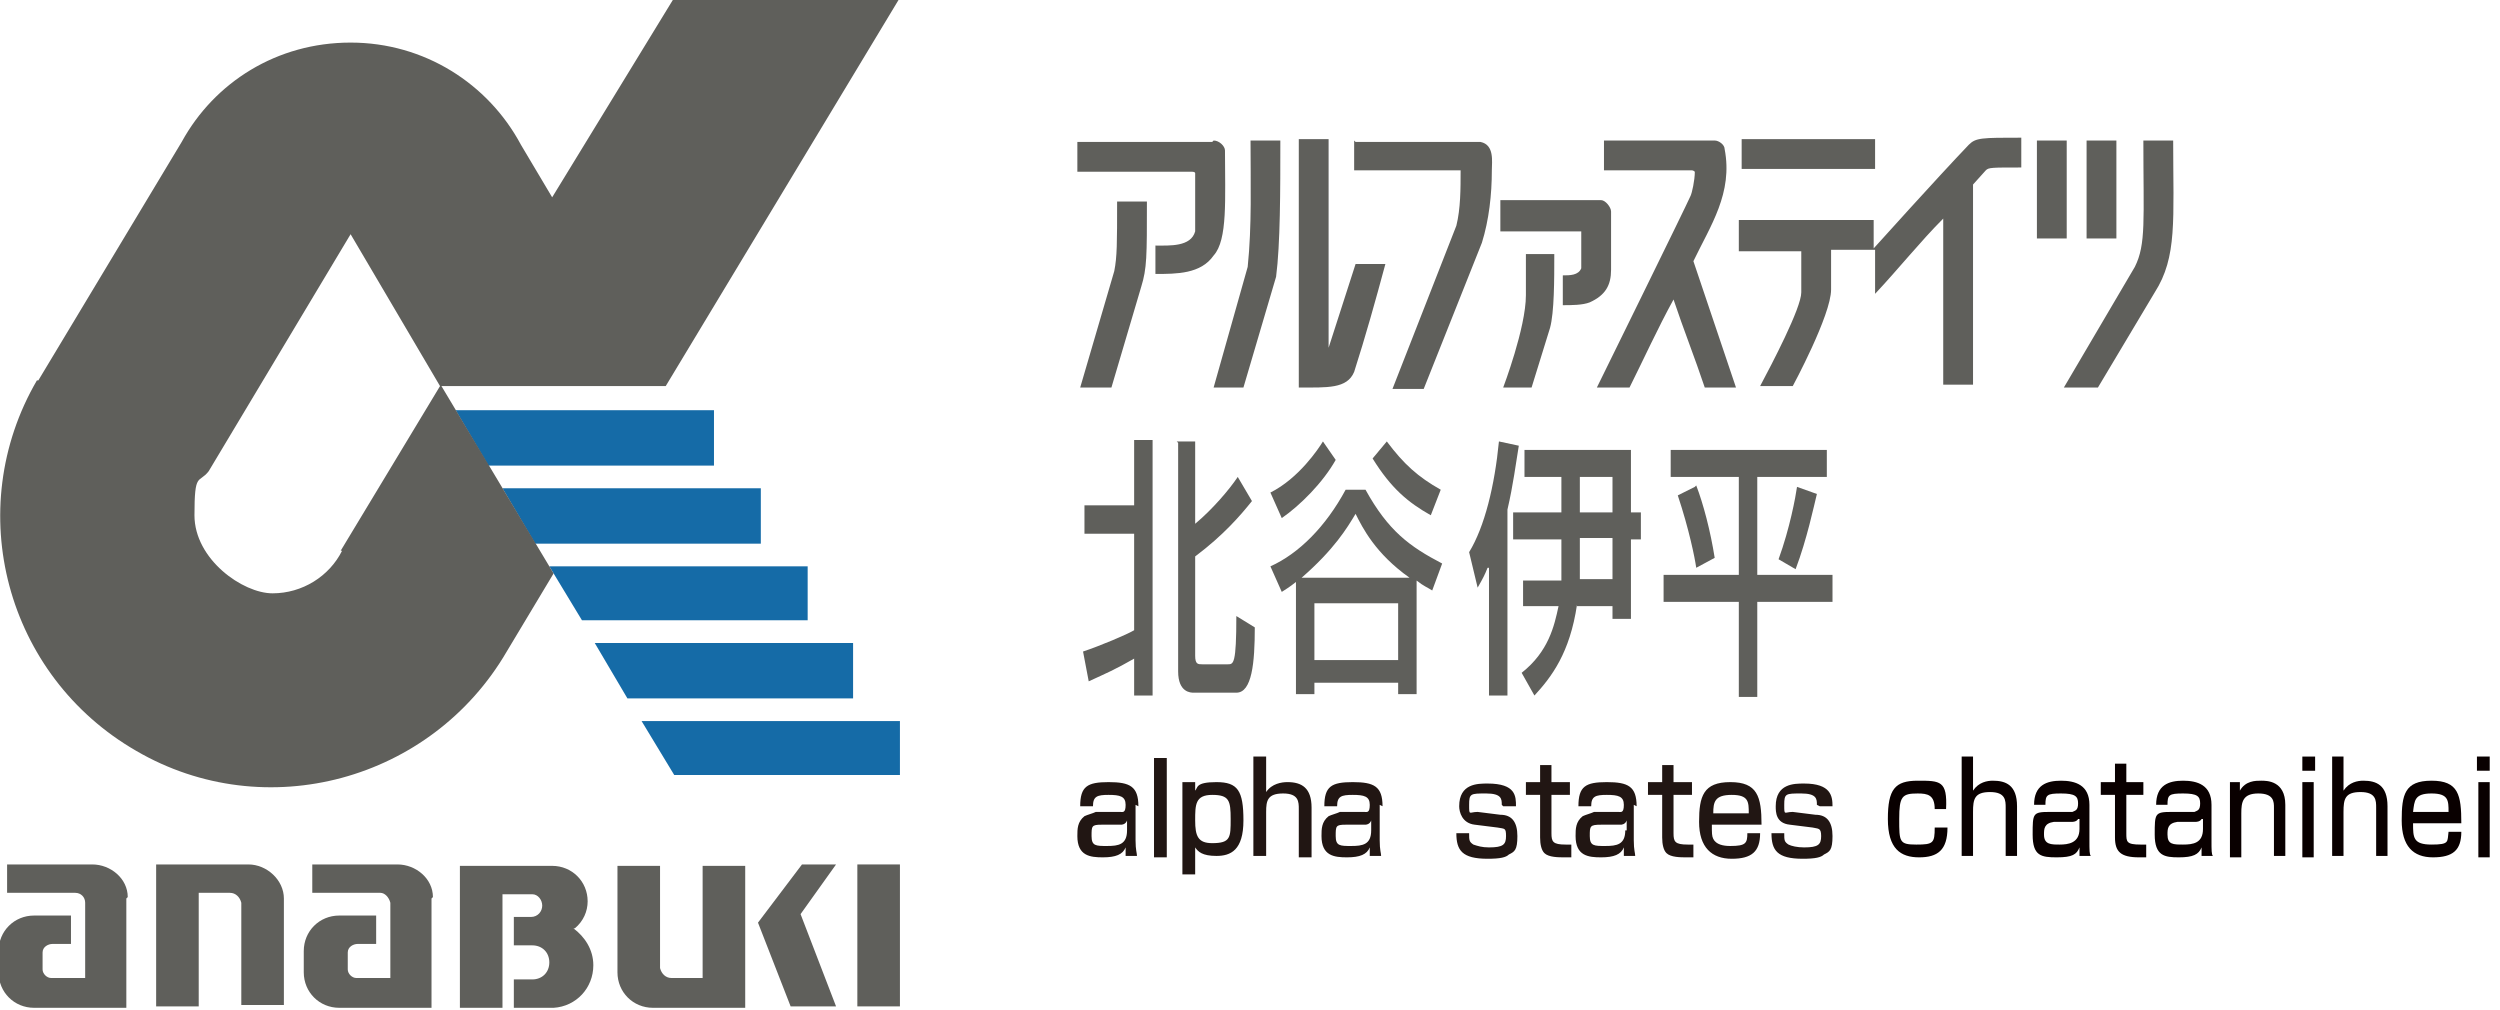
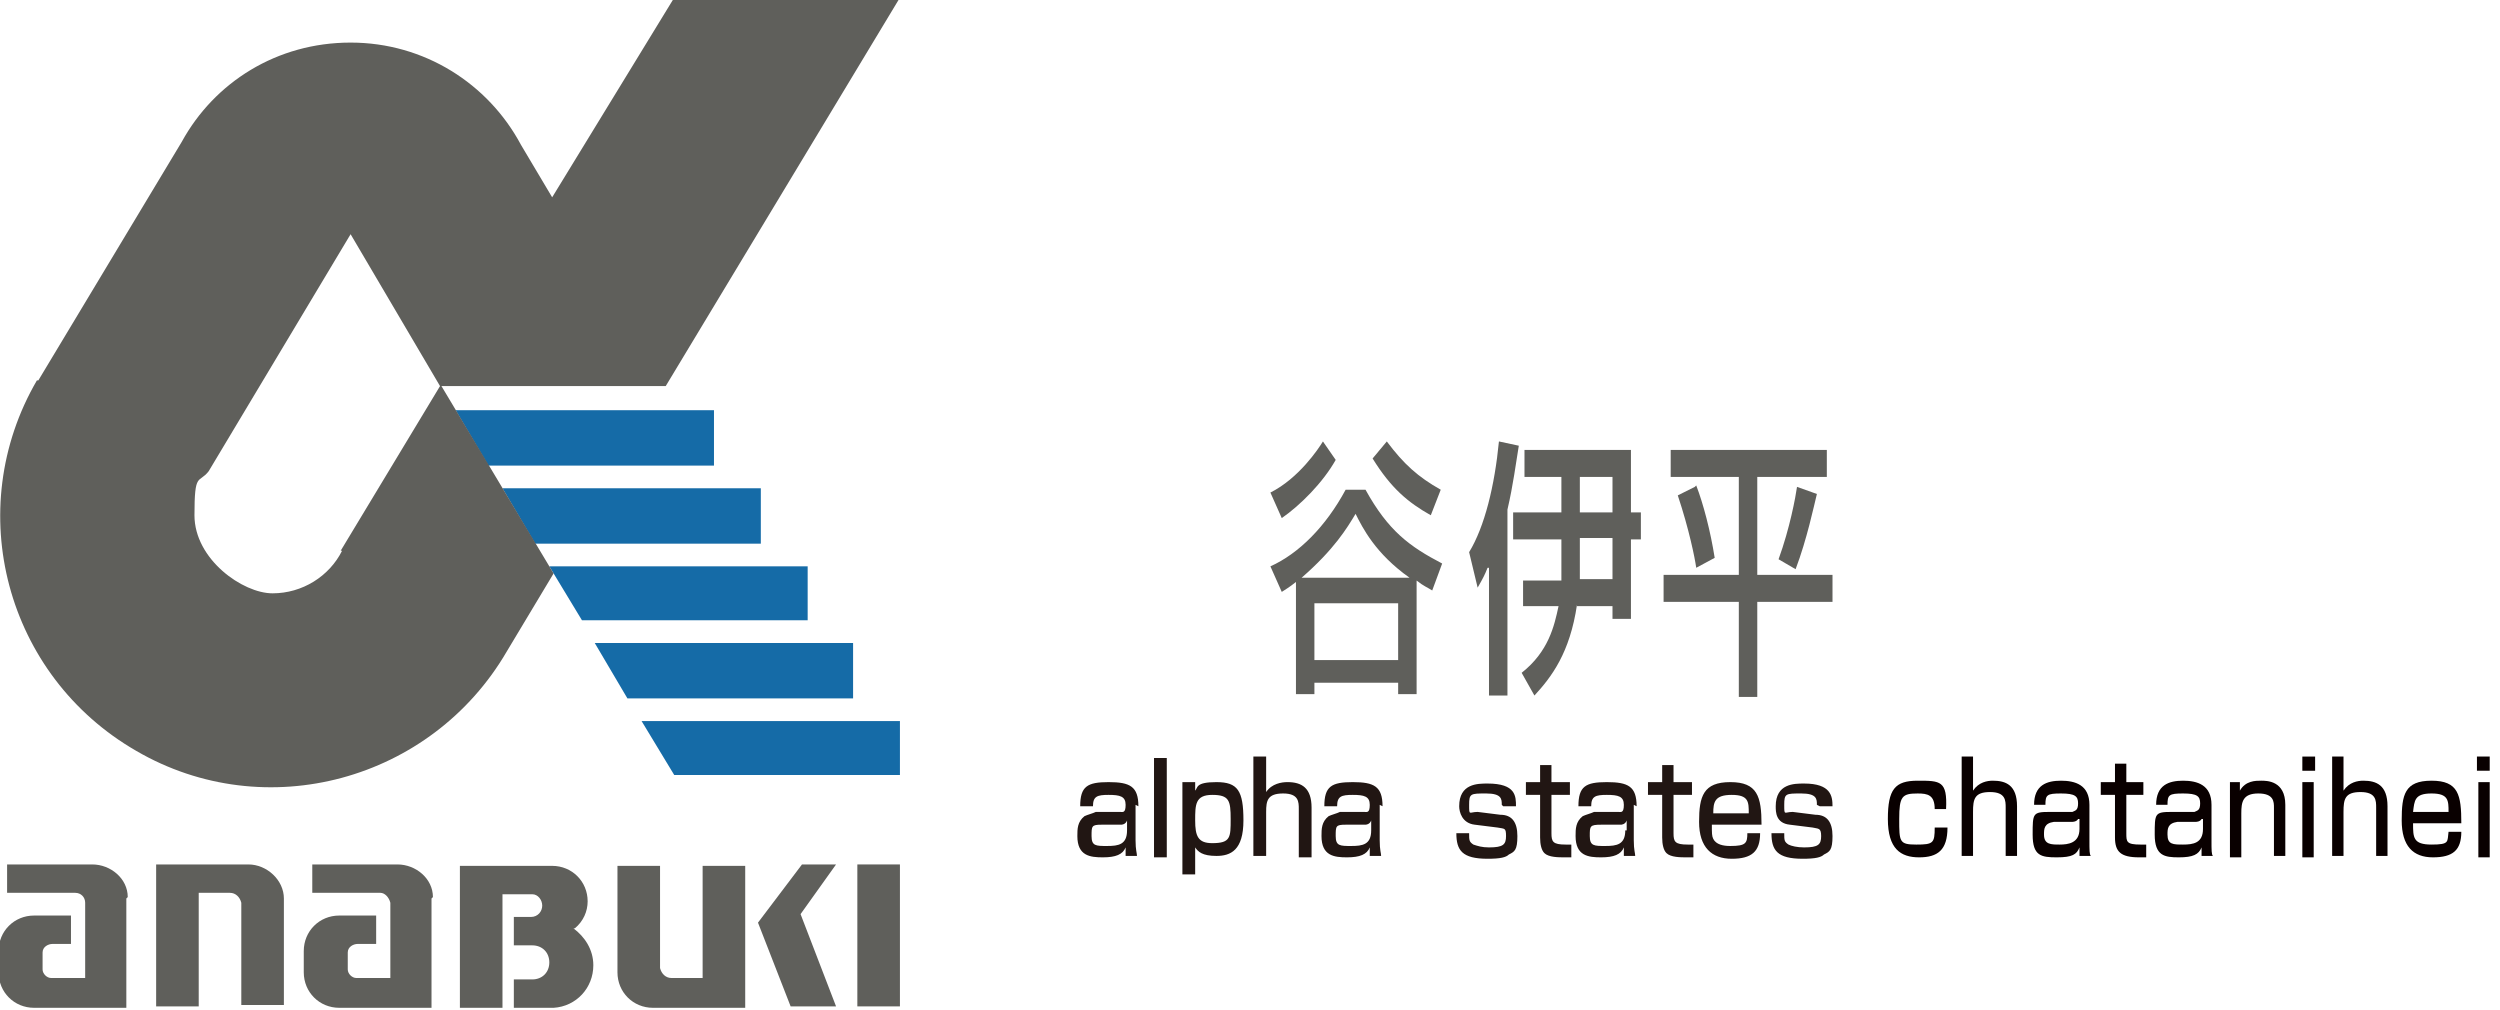
<svg xmlns="http://www.w3.org/2000/svg" xmlns:xlink="http://www.w3.org/1999/xlink" id="_レイヤー_1" data-name="レイヤー_1" version="1.1" viewBox="0 0 140.9 56.9">
  <defs>
    <style>
      .st0 {
        fill: #5f5f5b;
      }

      .st1 {
        fill: #090000;
      }

      .st2 {
        fill: #156ba7;
      }

      .st3 {
        fill: #211613;
      }
    </style>
    <symbol id="AS北谷伊平_x5F_ロゴ" viewBox="0 0 175.4 71">
      <g>
        <g>
          <path class="st0" d="M30.5,63.2c0-1.3-1.2-2.3-2.5-2.3h-6v2h4.8c.3,0,.6.3.7.7v5.3h-2.4c-.3,0-.6-.3-.6-.6v-1.2c0-.4.4-.6.7-.6h1.3v-2h-2.6c-1.4,0-2.5,1.1-2.5,2.5v1.5c0,1.4,1.1,2.5,2.5,2.5h6.5v-7.7Z" />
          <path class="st0" d="M9,63.2c0-1.3-1.2-2.3-2.5-2.3H.5v2h4.8c.4,0,.7.3.7.7v5.3h-2.4c-.3,0-.6-.3-.6-.6v-1.2c0-.4.4-.6.7-.6h1.3v-2h-2.6c-1.4,0-2.5,1.1-2.5,2.5v1.5c0,1.4,1.1,2.5,2.5,2.5h0s6.5,0,6.5,0v-7.7Z" />
          <path class="st0" d="M20,63.3c0-1.3-1.2-2.4-2.5-2.4h-6.5v10h3v-8h2.2c.4,0,.7.3.8.7v7.2h3v-7.6Z" />
          <rect class="st0" x="60.4" y="60.9" width="3" height="10" />
          <path class="st0" d="M49.5,68.9h-2.2c-.4,0-.7-.3-.8-.7v-7.2h-3v7.5c0,1.4,1.1,2.5,2.5,2.5h6.5v-10h-3v8Z" />
          <path class="st0" d="M40.5,65.4c.6-.5.9-1.2.9-1.9,0-1.4-1.1-2.5-2.5-2.5h-6.5s0,0,0,0v10h3v-8h2.1c.4,0,.7.4.7.8s-.3.8-.8.8h-1.2v2h1.3c.7,0,1.2.5,1.2,1.2s-.5,1.2-1.2,1.2h0-1.3v2h2.8c1.6-.1,2.8-1.4,2.8-3,0-1.1-.6-2-1.4-2.6" />
          <polygon class="st0" points="56.5 60.9 53.4 65 53.4 65 55.7 70.9 58.9 70.9 56.4 64.4 58.9 60.9 56.5 60.9" />
          <polygon class="st2" points="34.4 32.8 50.3 32.8 50.3 28.9 32.1 28.9 34.4 32.8" />
          <polygon class="st2" points="37.7 38.3 53.6 38.3 53.6 34.4 35.4 34.4 37.7 38.3" />
          <polygon class="st2" points="41 43.7 56.9 43.7 56.9 39.9 38.7 39.9 41 43.7" />
          <polygon class="st2" points="44.2 49.2 60.1 49.2 60.1 45.3 41.9 45.3 44.2 49.2" />
          <polygon class="st2" points="47.5 54.6 63.4 54.6 63.4 50.8 45.2 50.8 47.5 54.6" />
          <path class="st0" d="M63.3,0h-15.9l-8.5,13.9-2.2-3.7c-2.3-4.3-6.8-7.2-12-7.2s-9.6,2.8-11.9,7L2.7,26.8h0c0,0-.1,0-.1,0-5.3,9.1-2.2,20.8,7,26.1,9.1,5.3,20.8,2.1,26.1-7l3.3-5.5-7.9-13.2h15.8L63.3,0ZM24.1,38.8c-.9,1.8-2.8,3-4.9,3s-5.5-2.4-5.5-5.5.3-2.2,1-3.1l10-16.7,6.3,10.7-7,11.6Z" />
-           <path class="st0" d="M85.5,9.9c.4,0,.8.4.8.7,0,3.4.2,6.3-.8,7.4-.9,1.3-2.6,1.3-4.1,1.3v-2c1,0,2.5.1,2.8-1v-4.1s0-.1-.2-.1h-8.1v-2.1h9.5ZM76.1,27.3h2.2l2.1-7.1c.4-1.3.4-2.1.4-6h-2.1c0,2.9,0,3.9-.2,4.9l-2.4,8.2ZM85.4,27.3h2.2l2.3-7.8c.3-2.3.3-6.1.3-9.6h-2.1c0,3,.1,6-.2,8.9l-2.4,8.5ZM91.5,27.3c2,0,3.4.1,3.9-1.1.8-2.5,1.5-5,2.2-7.6h-2.1l-1.9,5.9v-14.7h-2.1v17.4ZM95.4,9.9v2.1h7.5c0,1.3,0,2.7-.3,3.9l-4.5,11.5h2.2l4.1-10.3c.5-1.6.7-3.4.7-5.1,0-.6.2-1.8-.8-2h-8.8ZM105.7,27.3h2.2l1.3-4.2c.3-1.1.3-3.4.3-5.2h-2v2.9c0,2.3-1.6,6.5-1.6,6.5M105.7,14.2v2.1h5.6c.2,0,.1,0,.1,0v2.6c-.2.5-.8.5-1.3.5v2.1c.6,0,1.4,0,1.9-.2,1.1-.5,1.5-1.2,1.5-2.3v-4.1c0-.3-.4-.8-.7-.8h-7.1ZM112.5,27.3h2.3c1-2,2-4.2,3.1-6.2.7,2.1,1.5,4.1,2.2,6.2h2.2l-3-8.9c1.2-2.5,2.8-4.8,2.2-7.9,0-.3-.4-.6-.7-.6h-7.8v2.1h6.2c.1,0,.2.1.2.1,0,.6-.2,1.5-.3,1.7-.3.7-6.6,13.5-6.6,13.5M122.7,17.7h4.2v2.9c0,1.1-2.1,5.1-2.9,6.6h2.3s2.7-5,2.7-6.8v-2.8h3.1v3.1c1.6-1.7,3.2-3.7,4.8-5.3h0v11.7h2.1v-14.1l.9-1c.2-.2.4-.2,2.5-.2v-2.1c-2.8,0-3.2,0-3.7.5-2.2,2.3-6.7,7.3-6.7,7.3v-2h-9.5v2.2ZM122.7,11.9h9.4v-2.1h-9.4s0,2.1,0,2.1M143.5,16.8h2.1v-6.9h-2.1c0,2.3,0,4.8,0,6.9M145.3,27.3h2.5l4-6.7c1.6-2.5,1.3-5.1,1.3-10.7h-2.1c0,5.6.2,7.3-.6,8.9l-5,8.5ZM147,16.8h2.1v-6.9h-2.1v6.9Z" />
          <path class="st3" d="M79.4,58.5c0,1-.6,1.1-1.4,1.1s-1.1,0-1.1-.7,0-.8.7-.8h1.4c0,0,.3,0,.4-.3v.7h0ZM80.2,56.8c0-1.4-.6-1.7-2.1-1.7s-2,.3-2,1.7h.9c0-.7.3-.8,1.1-.8s1.2.1,1.2.7-.2.5-.4.5h-1.7c-.2.1-.6.2-.8.3-.5.4-.5.9-.5,1.4,0,1.4.9,1.5,1.8,1.5s1.4-.2,1.6-.7c0,.3,0,.4,0,.6h.8c0-.2-.1-.4-.1-1.1v-2.5h0ZM82.2,60.4h-.9v-7h.9v7ZM85.4,59.4c-1,0-1.2-.5-1.2-1.6s0-1.8,1.2-1.8,1.3.4,1.3,1.7,0,1.7-1.3,1.7M83.3,61.6h.9v-1.9c.2.3.5.6,1.5.6s1.9-.4,1.9-2.5-.4-2.7-1.9-2.7-1.3.4-1.5.6v-.6h-.9v6.4h0ZM89.2,53.4v2.4c.4-.6,1.1-.7,1.5-.7,1,0,1.7.4,1.7,1.8v3.5h-.9v-3.4c0-.5,0-1.1-1.1-1.1s-1.2.5-1.2,1.3v3.1h-.9v-7s.9,0,.9,0ZM96.6,58.5c0,1-.6,1.1-1.4,1.1s-1.1,0-1.1-.7,0-.8.7-.8h1.4c0,0,.3,0,.4-.3,0,0,0,.7,0,.7ZM97.4,56.8c0-1.4-.6-1.7-2.1-1.7s-2,.3-2,1.7h.9c0-.7.3-.8,1.1-.8s1.2.1,1.2.7-.2.5-.4.5h-1.7c-.2.1-.6.2-.8.3-.5.4-.5.9-.5,1.4,0,1.4.9,1.5,1.8,1.5s1.4-.2,1.6-.7c0,.3,0,.4,0,.6h.8c0-.2-.1-.4-.1-1.1v-2.5h0ZM105.8,56.7c0-.4,0-.8-1.1-.8s-1.2,0-1.2.8,0,.5.6.5l1.6.2c.8,0,1.2.5,1.2,1.5s-.2,1.1-.6,1.3c-.2.2-.6.3-1.5.3-1.8,0-2.2-.6-2.2-1.8h.9c0,.5,0,.6.3.8.3.1.6.2,1.1.2,1,0,1.2-.2,1.2-.8s-.1-.5-.6-.6l-1.6-.2c-.9-.1-1.1-.9-1.1-1.3,0-1.6,1.3-1.6,2-1.6,2,0,2,.9,2,1.6h-.9ZM108.4,53.9h.9v1.2h1.3v.9h-1.3v2.7c0,.6.1.8,1,.8s.2,0,.4,0v.9c-.2,0-.3,0-.5,0-.4,0-1.1,0-1.4-.3-.2-.2-.3-.6-.3-1.1v-3h-1v-.9h1v-1.2h0ZM114.5,58.5c0,1-.6,1.1-1.4,1.1s-1.1,0-1.1-.7,0-.8.8-.8h1.4c0,0,.3,0,.4-.3v.7h0ZM115.3,56.8c0-1.4-.6-1.7-2.1-1.7s-2,.3-2,1.7h.9c0-.7.3-.8,1.1-.8s1.2.1,1.2.7-.2.5-.4.5h-1.7c-.2.1-.6.2-.8.3-.5.4-.5.9-.5,1.4,0,1.4.9,1.5,1.8,1.5s1.4-.2,1.6-.7c0,.3,0,.4,0,.6h.8c0-.2-.1-.4-.1-1.1,0,0,0-2.5,0-2.5ZM117,53.9h.9v1.2h1.3v.9h-1.3v2.7c0,.6.1.8,1,.8s.2,0,.4,0v.9c-.2,0-.3,0-.5,0-.4,0-1.1,0-1.4-.3-.2-.2-.3-.6-.3-1.1v-3h-1v-.9h1v-1.2h0ZM120.6,58.1c0,.6,0,.8.1,1,.2.4.7.5,1.2.5,1.1,0,1.2-.2,1.2-.9h.9c0,1.3-.6,1.8-2,1.8s-2.3-.8-2.3-2.6.3-2.8,2.2-2.8,2.2,1,2.2,3c0,0-3.5,0-3.5,0ZM123.2,57.3c0-.8,0-1.3-1.2-1.3s-1.3.5-1.3,1.3h2.6ZM128,56.7c0-.4,0-.8-1.1-.8s-1.2,0-1.2.8,0,.5.6.5l1.6.2c.8,0,1.2.5,1.2,1.5s-.2,1.1-.6,1.3c-.2.2-.6.3-1.5.3-1.8,0-2.2-.6-2.2-1.8h.9c0,.5,0,.6.3.8.2.1.6.2,1.1.2,1,0,1.2-.2,1.2-.8s-.2-.5-.6-.6l-1.6-.2c-1-.1-1-.9-1-1.3,0-1.6,1.3-1.6,2-1.6,1.9,0,2,.9,2,1.6h-.9Z" />
        </g>
        <g>
-           <path class="st0" d="M76.3,45.9c1.2-.4,3.1-1.2,3.6-1.5v-6.8h-3.5v-2h3.5v-4.6h1.3v18h-1.3v-2.6c-1.4.8-1.9,1-3.2,1.6l-.4-2.1ZM82.9,31.1h1.3v5.8c1.2-1,2.4-2.4,3-3.3l1,1.7c-.8,1-2,2.4-4,3.9v7c0,.6.2.6.5.6h1.8c.4,0,.6,0,.6-3.4l1.3.8c0,2.5-.2,4.6-1.3,4.6h-3c-.2,0-1.1,0-1.1-1.5v-16.1h0Z" />
          <path class="st0" d="M100.9,41.6c-.3-.2-.6-.3-1.1-.7v8h-1.3v-.8h-5.9v.8h-1.3v-7.9c-.5.4-.7.5-1,.7l-.8-1.8c2-.9,3.9-2.8,5.3-5.4h1.4c1.6,2.9,3.1,4,5.4,5.2l-.7,1.9ZM94.1,32.4c-.9,1.6-2.5,3.2-3.8,4.1l-.8-1.8c2-1,3.4-3.1,3.7-3.6l.9,1.3ZM99.3,40.7c-2.4-1.7-3.3-3.5-3.8-4.5-.6,1-1.5,2.5-3.8,4.5h7.6ZM92.6,42.5v4h5.9v-4s-5.9,0-5.9,0ZM100.8,36.3c-1.6-.9-2.8-1.9-4.1-4l1-1.2c1.2,1.6,2.2,2.5,3.8,3.4l-.7,1.8Z" />
          <path class="st0" d="M104.8,40c-.2.5-.3.7-.7,1.4l-.6-2.5c1.1-1.8,1.8-4.7,2.1-7.8l1.4.3c-.2,1.2-.4,2.8-.8,4.5v13.1h-1.3s0-9,0-9ZM111.1,42.6c-.5,3.4-1.8,5.1-3,6.4l-.9-1.6c1.9-1.5,2.3-3.3,2.6-4.7h-2.5v-1.8h2.7c0-.6,0-.8,0-2.2v-.7h-3.4v-1.9h3.4v-2.5h-2.6v-1.9h7.5v4.4h.7v1.9h-.7v5.6h-1.3v-.9h-2.5ZM113.6,40.8v-2.9h-2.3v.8c0,1.1,0,1.5,0,2.1h2.3ZM113.6,36.1v-2.5h-2.3v2.5s2.3,0,2.3,0Z" />
          <path class="st0" d="M117.6,31.7h11.1v1.9h-4.9v6.9h5.3v1.9h-5.3v6.7h-1.3v-6.7h-5.3v-1.9h5.3v-6.9h-4.8v-1.9h0ZM119.5,34.2c.5,1.3,1,3.2,1.3,5.1l-1.3.7c-.1-.7-.5-2.7-1.3-5.1l1.2-.6ZM128,34.8c-.2.8-.7,3.2-1.5,5.3l-1.2-.7c.8-2.2,1.2-4.4,1.3-5.1l1.4.5Z" />
        </g>
        <g>
          <path class="st1" d="M137.2,58.3c0,1.6-.7,2.1-2,2.1s-2.2-.6-2.2-2.7.5-2.7,2.1-2.7,2.1,0,2,2h-.8c0-1-.5-1.1-1.2-1.1-1.1,0-1.3.2-1.3,1.8s0,1.8,1.2,1.8,1.3-.1,1.3-1.2h.8Z" />
          <path class="st1" d="M139,53.3v2.4c.4-.6,1-.7,1.4-.7.9,0,1.7.3,1.7,1.8v3.5h-.8v-3.4c0-.5,0-1.1-1.1-1.1s-1.2.5-1.2,1.4v3.1h-.8v-7h.9Z" />
          <path class="st1" d="M147.2,59.2c0,.7,0,1,.1,1.1h-.8c0-.2,0-.3,0-.6-.2.5-.5.7-1.6.7s-1.7-.1-1.7-1.6,0-1.6,1.2-1.6h1.6c.2-.1.4-.1.4-.6s-.2-.7-1.2-.7-1.1.1-1.1.8h-.8c0-1.4.9-1.7,1.9-1.7s2,.3,2,1.7v2.5h0ZM146.4,57.7c-.1.2-.4.2-.4.2h-1.3c-.7.1-.7.5-.7.9,0,.7.5.7,1.1.7s1.4-.1,1.4-1.1v-.7h0Z" />
          <path class="st1" d="M149,53.8h.8v1.3h1.2v.9h-1.2v2.7c0,.6,0,.8,1,.8s.2,0,.4,0v.9c-.2,0-.4,0-.5,0-1.3,0-1.7-.4-1.7-1.4v-3h-1v-.9h1v-1.3h0Z" />
          <path class="st1" d="M155.8,59.2c0,.7,0,1,.1,1.1h-.8c0-.2,0-.3,0-.6-.2.5-.6.7-1.6.7s-1.7-.1-1.7-1.6,0-1.6,1.2-1.6h1.6c.2-.1.4-.1.4-.6s-.2-.7-1.2-.7-1.1.1-1.1.8h-.8c0-1.4.9-1.7,1.9-1.7s2,.3,2,1.7v2.5h0ZM155.1,57.7c-.1.2-.4.2-.4.2h-1.3c-.7.1-.7.5-.7.9,0,.7.4.7,1.1.7s1.4-.1,1.4-1.1v-.7h0Z" />
          <path class="st1" d="M157.8,55.1v.6c.4-.7,1.1-.7,1.5-.7s1.7,0,1.7,1.7v3.6h-.8v-3.4c0-.4,0-1-1.1-1s-1.2.6-1.2,1.4v3.1h-.8v-5.3h.8Z" />
          <path class="st1" d="M163.1,53.3v1h-.9v-1h.9ZM163,55.1v5.3h-.8v-5.3h.8Z" />
          <path class="st1" d="M165.1,53.3v2.4c.4-.6,1-.7,1.4-.7.9,0,1.7.3,1.7,1.8v3.5h-.8v-3.4c0-.5,0-1.1-1.1-1.1s-1.2.5-1.2,1.4v3.1h-.8v-7h.8Z" />
          <path class="st1" d="M170,58c0,1,0,1.5,1.3,1.5s1.1-.2,1.2-.9h.9c0,1.3-.6,1.8-2,1.8s-2.2-.8-2.2-2.6.2-2.8,2.1-2.8,2.1,1,2.1,3h-3.3ZM172.5,57.2c0-.8,0-1.3-1.2-1.3s-1.2.5-1.3,1.3h2.4Z" />
          <path class="st1" d="M175.4,53.3v1h-.9v-1h.9ZM175.4,55.1v5.3h-.8v-5.3h.8Z" />
        </g>
      </g>
    </symbol>
  </defs>
  <use width="175.4" height="71" transform="translate(0 0) scale(.8)" xlink:href="#AS北谷伊平_x5F_ロゴ" />
</svg>